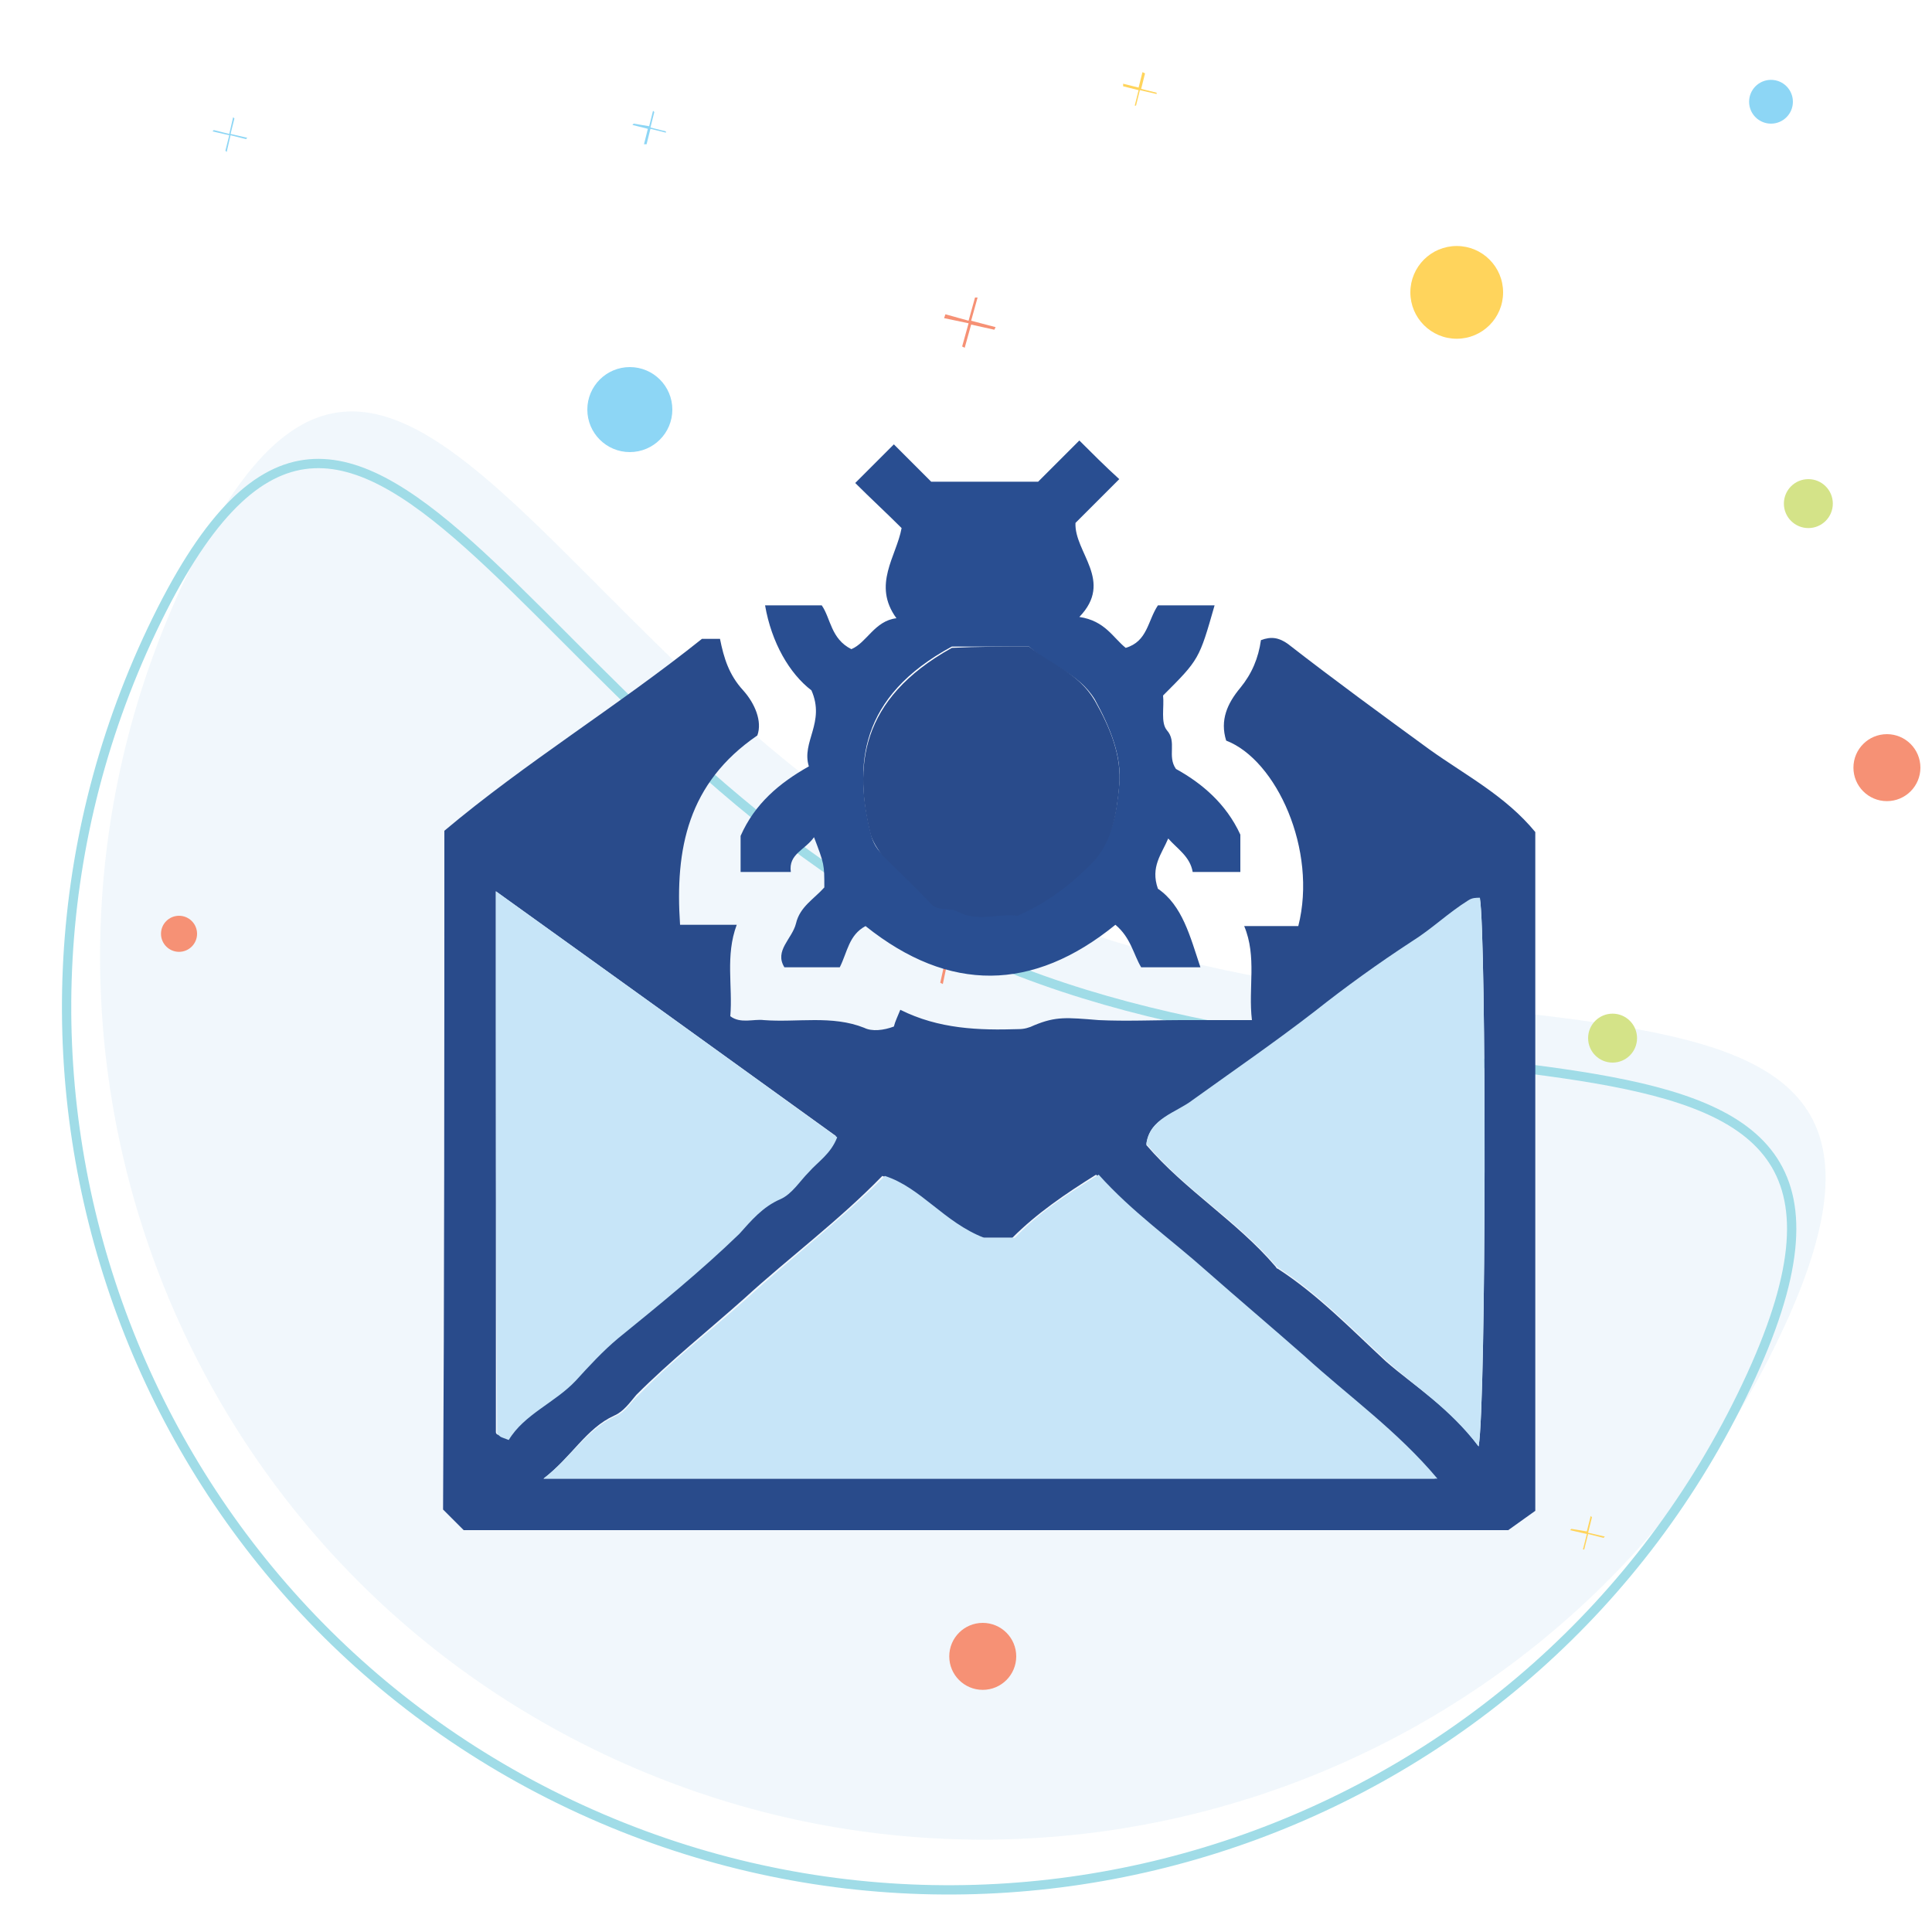
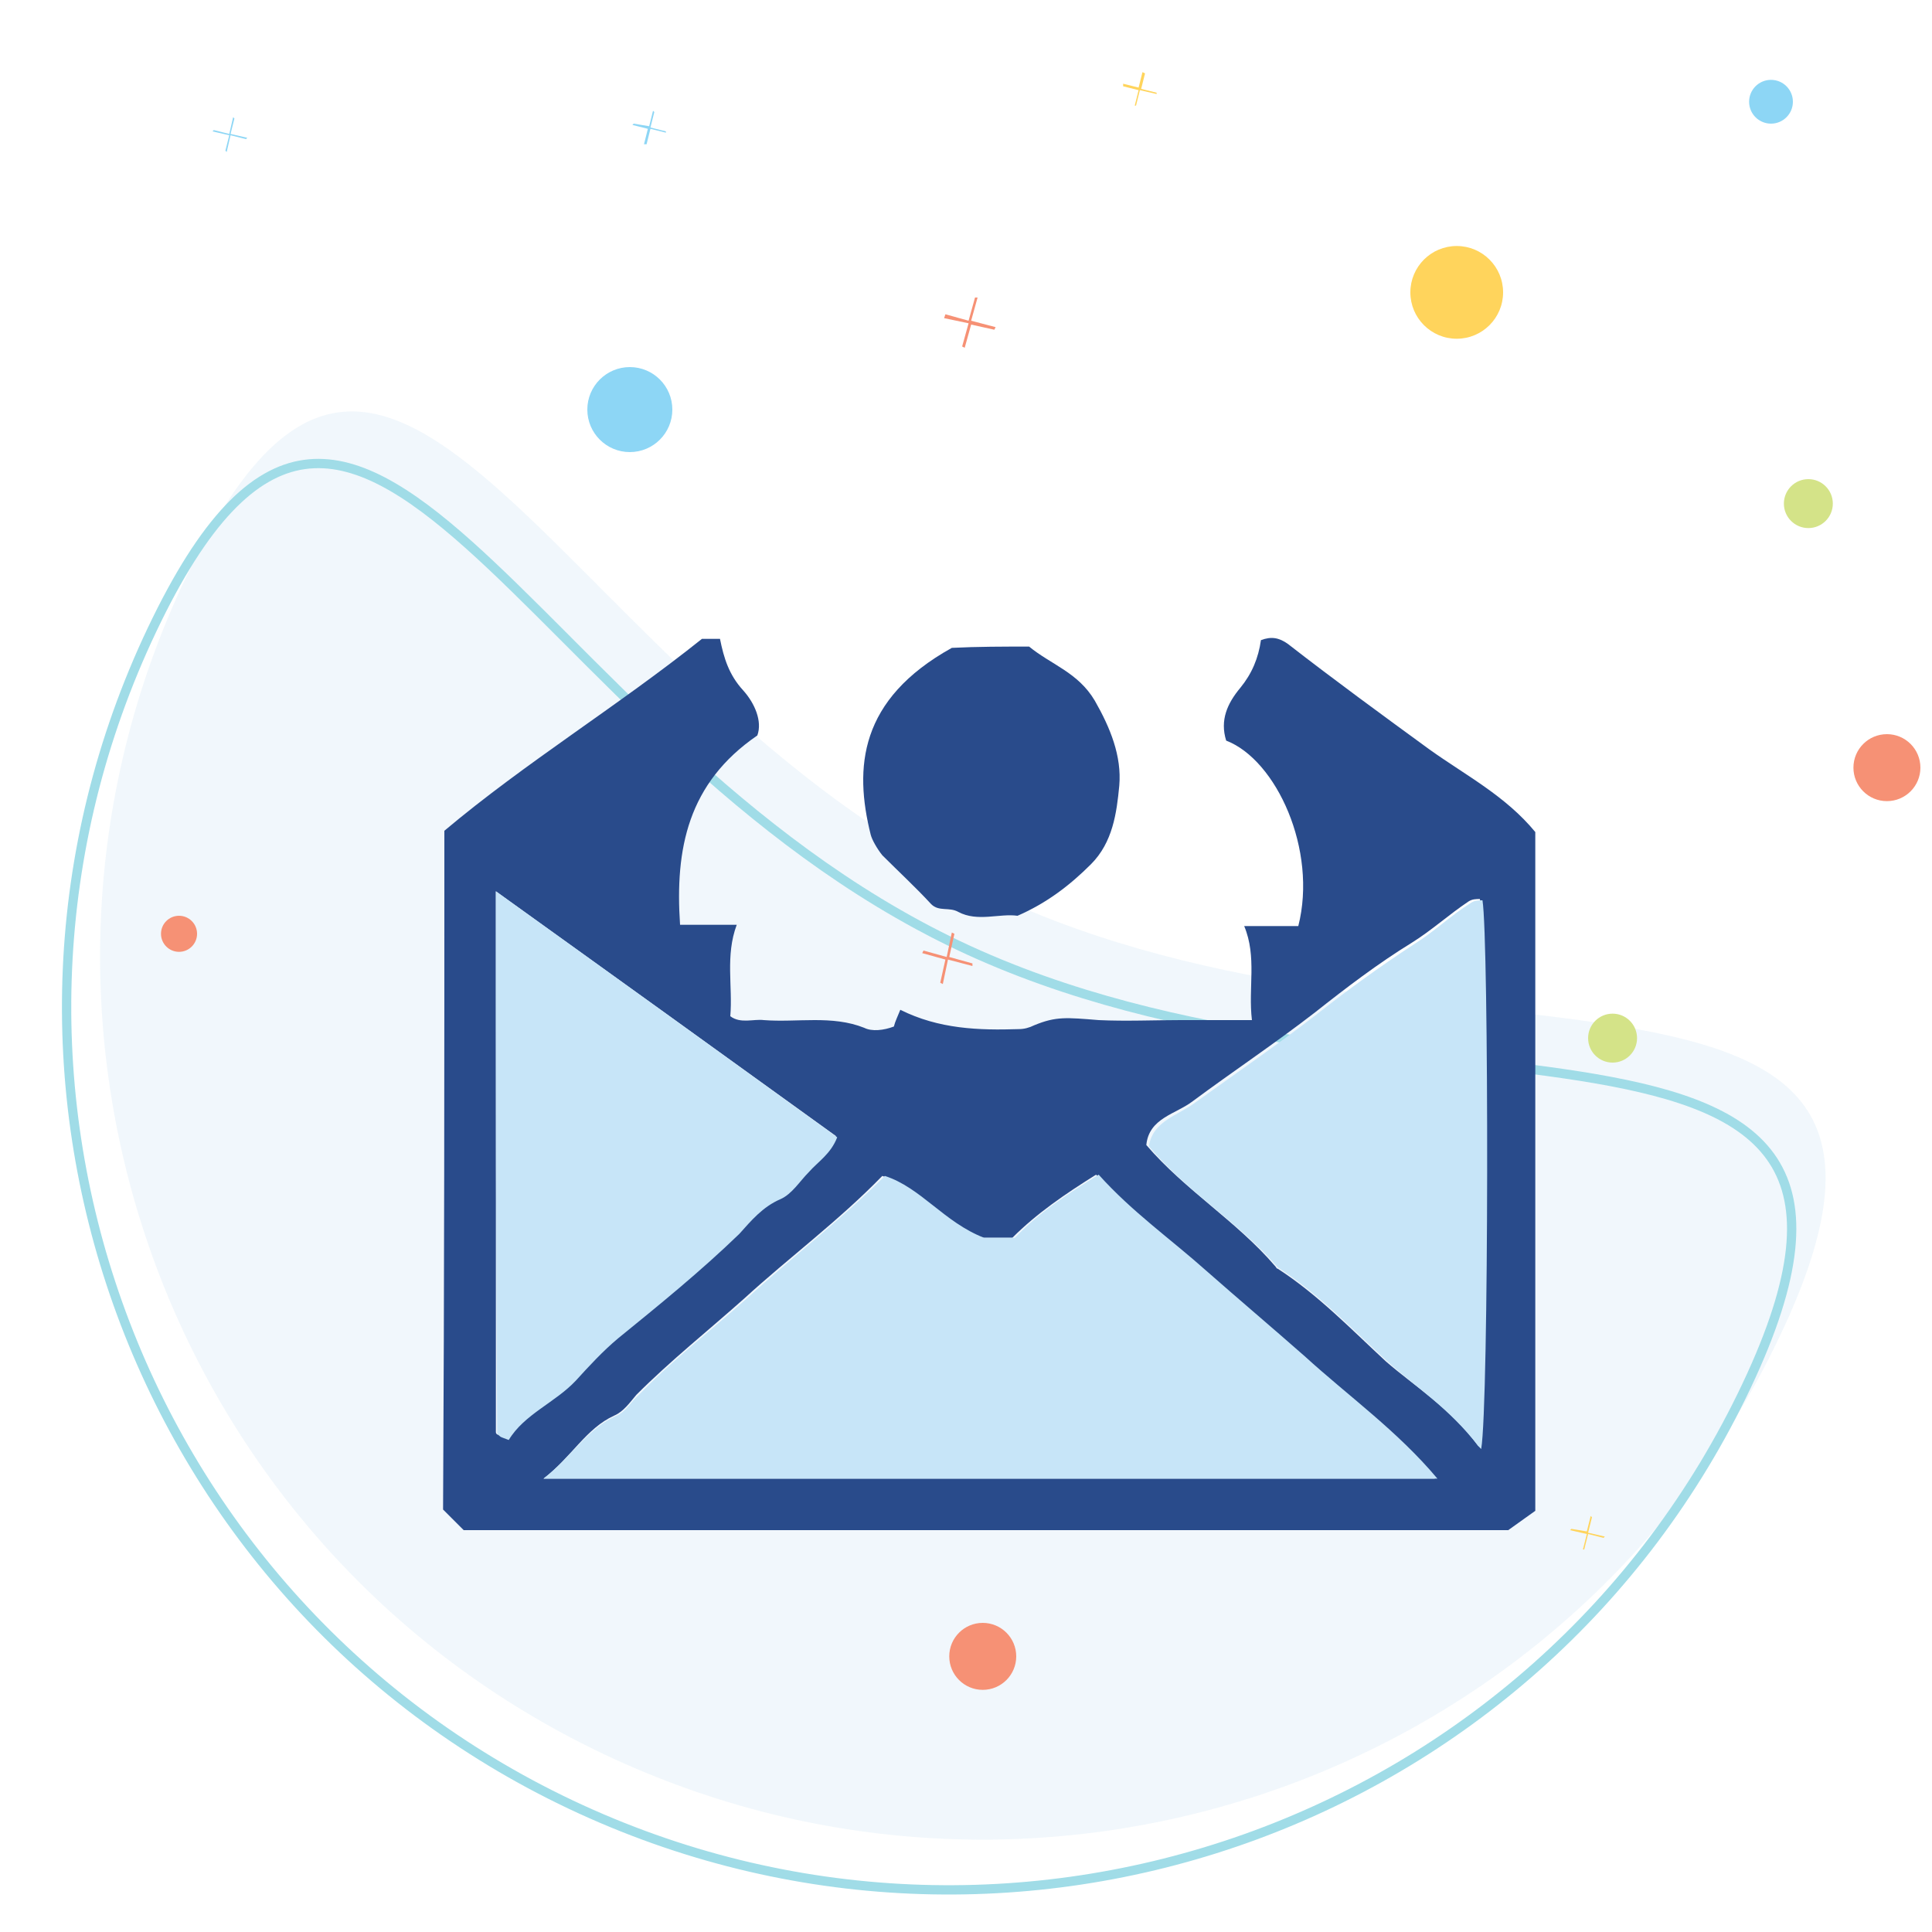
<svg xmlns="http://www.w3.org/2000/svg" viewBox="0 0 150 150" xml:space="preserve">
  <g opacity=".67">
    <path opacity=".46" fill="#D0E5F4" d="M138.2 103.7c-16.2 34.2-57.1 48.7-91.3 32.5S-1.8 79.1 14.4 44.9 42.9 53.2 77 69.4s77.5.1 61.2 34.3z" />
    <path fill="none" stroke="#71CBDB" stroke-width=".722" stroke-miterlimit="10" d="M135.6 107.6c-16.2 34.2-57.1 48.7-91.3 32.5S-4.4 83 11.8 48.9s28.5 8.3 62.6 24.5 77.4 0 61.2 34.2z" />
  </g>
  <circle fill="#FFD45C" cx="113.1" cy="22.7" r="3.6" />
  <circle fill="#F69175" cx="146.5" cy="59.6" r="2.6" />
  <circle fill="#F69175" cx="76.3" cy="128.6" r="2.6" />
  <circle fill="#F69175" cx="13.9" cy="72.5" r="1.4" />
  <circle fill="#8DD6F5" cx="48.9" cy="31.8" r="3.3" />
  <circle fill="#8DD6F5" cx="137.5" cy="7.9" r="1.7" />
  <circle fill="#D4E388" cx="140.4" cy="39.1" r="1.9" />
  <circle fill="#D4E388" cx="41.5" cy="79" r="1.9" />
  <circle fill="#D4E388" cx="125.2" cy="80.6" r="1.9" />
  <path fill="#F69175" d="m77.3 25.4-1.9-.5.5-1.8h-.2l-.5 1.8-1.8-.5-.1.3 1.9.4-.5 1.8.2.1.5-1.8 1.8.4zM75.5 74.8l-1.8-.5.4-1.8-.2-.1-.4 1.9-1.8-.5-.1.2 1.8.5-.4 1.8.2.1.4-1.9 1.9.5z" />
  <path fill="#8DD6F5" d="m19.2 10.7-1.3-.3.3-1.2-.1-.1-.3 1.3-1.2-.3-.1.1 1.3.3-.3 1.2.1.1.3-1.3 1.2.3zM51.7 10.2l-1.2-.3.3-1.2-.1-.1-.3 1.2-1.2-.2-.1.1 1.2.3-.3 1.2h.2l.3-1.2 1.2.3z" />
  <path fill="#FFD45C" d="m89.8 7.2-1.2-.3.3-1.2-.2-.1-.3 1.2-1.2-.3v.2l1.2.3-.3 1.2h.1l.3-1.2 1.3.3zM124.6 119.3l-1.3-.3.3-1.2-.1-.1-.3 1.2-1.2-.2-.1.1 1.3.3-.3 1.2h.1l.3-1.2 1.2.3z" />
  <path fill="#294B8B" d="M34.5 64.5c6.3-5.3 13.5-9.7 20-14.9h1.4c.3 1.5.7 2.8 1.8 4 .9 1 1.5 2.4 1.1 3.5-5.4 3.7-6.4 8.8-6 14.7h4.4c-.9 2.4-.3 4.8-.5 7.1.8.6 1.8.2 2.6.3 2.6.2 5.3-.4 7.8.6.6.3 1.5.2 2.3-.1.1-.4.3-.8.5-1.3 3 1.5 6.1 1.6 9.2 1.5.4 0 .8-.1 1.2-.3 1.7-.7 2.5-.6 5-.4 2.1.1 4.3 0 6.4 0h5.5c-.3-2.5.4-4.9-.6-7.3h4.2c1.5-5.9-1.7-12.9-5.6-14.4-.5-1.6.1-2.9 1.1-4.1.9-1.1 1.4-2.3 1.6-3.7.8-.3 1.4-.2 2.1.3 3.6 2.8 7.3 5.5 11 8.2 2.8 2 5.9 3.6 8.2 6.4v52.7c-.4.3-1 .7-2.1 1.5H36l-1.6-1.6c.1-17.4.1-34.9.1-52.7zm7.7 50.3h69.2c-3.1-3.7-6.9-6.4-10.3-9.5-2.5-2.2-5.1-4.4-7.6-6.6-2.8-2.5-5.8-4.7-8.4-7.5-2.4 1.5-4.6 3-6.5 4.9h-2.4c-3-1.2-4.8-3.9-7.7-4.8-3.4 3.5-7.2 6.3-10.7 9.5-2.8 2.5-5.7 4.8-8.4 7.5-.5.6-1 1.3-1.7 1.6-2.2 1-3.3 3.2-5.5 4.9zm-3.7-45.6v42c0 .1.1.2.2.2.1.1.2.1.7.3 1.2-2 3.5-2.8 5.2-4.6 1.1-1.1 2.1-2.3 3.3-3.3 3.3-2.6 6.5-5.2 9.4-8.1 1-1 1.8-2.1 3.2-2.7.9-.4 1.5-1.3 2.2-2.1.7-.8 1.7-1.4 2.2-2.7-8.6-6.2-17.2-12.4-26.4-19zm76.3 43.1c.6-3.5.6-39.6.1-42.5-.3 0-.6 0-.9.2-1.5 1-2.8 2.2-4.4 3.2-2.6 1.6-5.1 3.5-7.5 5.4-3.1 2.4-6.4 4.6-9.5 6.9-1.3 1-3.4 1.3-3.6 3.4 3 3.5 7 5.9 10 9.4.1.1.1.2.2.2 3.1 2 5.7 4.7 8.4 7.2 2.3 2 5 3.6 7.2 6.6z" />
-   <path fill="#294E91" d="M83.8 47.9c2 .3 2.6 1.6 3.6 2.4 1.7-.5 1.7-2.1 2.5-3.3h4.4c-1.2 4.2-1.2 4.2-4 7 .1.9-.2 2.1.3 2.7.8.9 0 2 .7 3 2 1.1 3.9 2.7 5 5.1v2.9h-3.7c-.2-1.2-1.2-1.8-1.9-2.6-.5 1.2-1.4 2.2-.8 3.9 1.9 1.3 2.5 3.7 3.3 6.1h-4.6c-.6-1-.8-2.3-2-3.3-6.4 5.2-12.9 5.3-19.4.1-1.3.7-1.4 2-2 3.2h-4.3c-.8-1.3.6-2.2.9-3.4.3-1.3 1.4-1.9 2.2-2.8 0-1.8 0-1.8-.8-3.9-.7 1-2 1.3-1.8 2.7h-3.9v-2.8c1.1-2.5 3-4.1 5.3-5.4-.6-1.9 1.3-3.4.2-5.9-1.7-1.3-3.1-3.7-3.6-6.6h4.4c.7 1 .7 2.6 2.3 3.4 1.2-.5 1.8-2.2 3.5-2.4-1.9-2.6 0-4.8.4-7-1.2-1.2-2.4-2.3-3.6-3.5l3-3 2.9 2.9h8.3l3.2-3.2c1 1 2 2 3.1 3l-3.4 3.4c-.1 2.3 3 4.5.3 7.3zm-3.9 2.3h-6c-7.2 3.9-7.6 9.2-6.3 14.5.1.5.4 1.2.9 1.6 1.3 1.3 2.6 2.5 3.8 3.8.6.6 1.4.2 2.1.6 1.5.8 3.3.1 4.6.3 2.3-1 4.1-2.4 5.7-4 1.7-1.8 2-4 2.2-6.1.2-2.2-.7-4.4-1.9-6.6-1.3-2.1-3.5-2.6-5.1-4.1z" />
-   <path fill="#C7E5F8" d="M42.2 114.8c2.2-1.7 3.4-3.9 5.7-4.9.7-.3 1.1-1.1 1.7-1.6 2.6-2.7 5.6-5 8.4-7.5 3.5-3.2 7.2-6 10.7-9.5 2.8.9 4.6 3.6 7.7 4.8h2.4c1.9-2 4.1-3.4 6.5-4.9 2.6 2.9 5.6 5 8.4 7.5 2.5 2.2 5.1 4.4 7.6 6.6 3.4 3.1 7.2 5.8 10.3 9.5H42.2zM38.5 69.2C47.7 75.8 56.3 82 65 88.3c-.5 1.3-1.5 1.9-2.2 2.7-.7.7-1.3 1.7-2.2 2.1-1.4.6-2.3 1.7-3.2 2.7-3 2.9-6.2 5.5-9.4 8.1-1.2 1-2.3 2.2-3.3 3.3-1.6 1.7-4 2.6-5.2 4.6-.5-.2-.6-.2-.7-.3l-.2-.2c-.1-13.9-.1-27.6-.1-42.1zM114.8 112.3c-2.3-3-4.9-4.6-7.2-6.7-2.7-2.5-5.3-5.2-8.4-7.2l-.2-.2c-3-3.5-7-5.8-10-9.4.3-2 2.3-2.4 3.6-3.4 3.2-2.3 6.4-4.5 9.5-6.9 2.4-1.9 4.9-3.7 7.5-5.4 1.6-1 2.8-2.2 4.4-3.2.3-.2.6-.2.9-.2.5 3 .5 39.1-.1 42.6z" />
+   <path fill="#C7E5F8" d="M42.2 114.8c2.2-1.7 3.4-3.9 5.7-4.9.7-.3 1.1-1.1 1.7-1.6 2.6-2.7 5.6-5 8.4-7.5 3.5-3.2 7.2-6 10.7-9.5 2.8.9 4.6 3.6 7.7 4.8h2.4c1.9-2 4.1-3.4 6.5-4.9 2.6 2.9 5.6 5 8.4 7.5 2.5 2.2 5.1 4.4 7.6 6.6 3.4 3.1 7.2 5.8 10.3 9.5H42.2zM38.5 69.2C47.7 75.8 56.3 82 65 88.3c-.5 1.3-1.5 1.9-2.2 2.7-.7.7-1.3 1.7-2.2 2.1-1.4.6-2.3 1.7-3.2 2.7-3 2.9-6.2 5.5-9.4 8.1-1.2 1-2.3 2.2-3.3 3.3-1.6 1.7-4 2.6-5.2 4.6-.5-.2-.6-.2-.7-.3l-.2-.2c-.1-13.9-.1-27.6-.1-42.1zM114.8 112.3c-2.3-3-4.9-4.6-7.2-6.7-2.7-2.5-5.3-5.2-8.4-7.2c-3-3.5-7-5.8-10-9.4.3-2 2.3-2.4 3.6-3.4 3.2-2.3 6.4-4.5 9.5-6.9 2.4-1.9 4.9-3.7 7.5-5.4 1.6-1 2.8-2.2 4.4-3.2.3-.2.6-.2.9-.2.5 3 .5 39.1-.1 42.6z" />
  <path fill="#294B8B" d="M79.9 50.2c1.7 1.4 3.8 2 5.1 4.2 1.2 2.1 2.1 4.3 1.9 6.6-.2 2.1-.5 4.4-2.2 6.1-1.6 1.6-3.4 3-5.7 4-1.4-.2-3.1.5-4.6-.3-.7-.4-1.5 0-2.1-.6-1.2-1.3-2.5-2.5-3.8-3.8-.4-.5-.8-1.2-.9-1.6-1.3-5.2-.9-10.5 6.3-14.5 2-.1 4-.1 6-.1z" />
</svg>